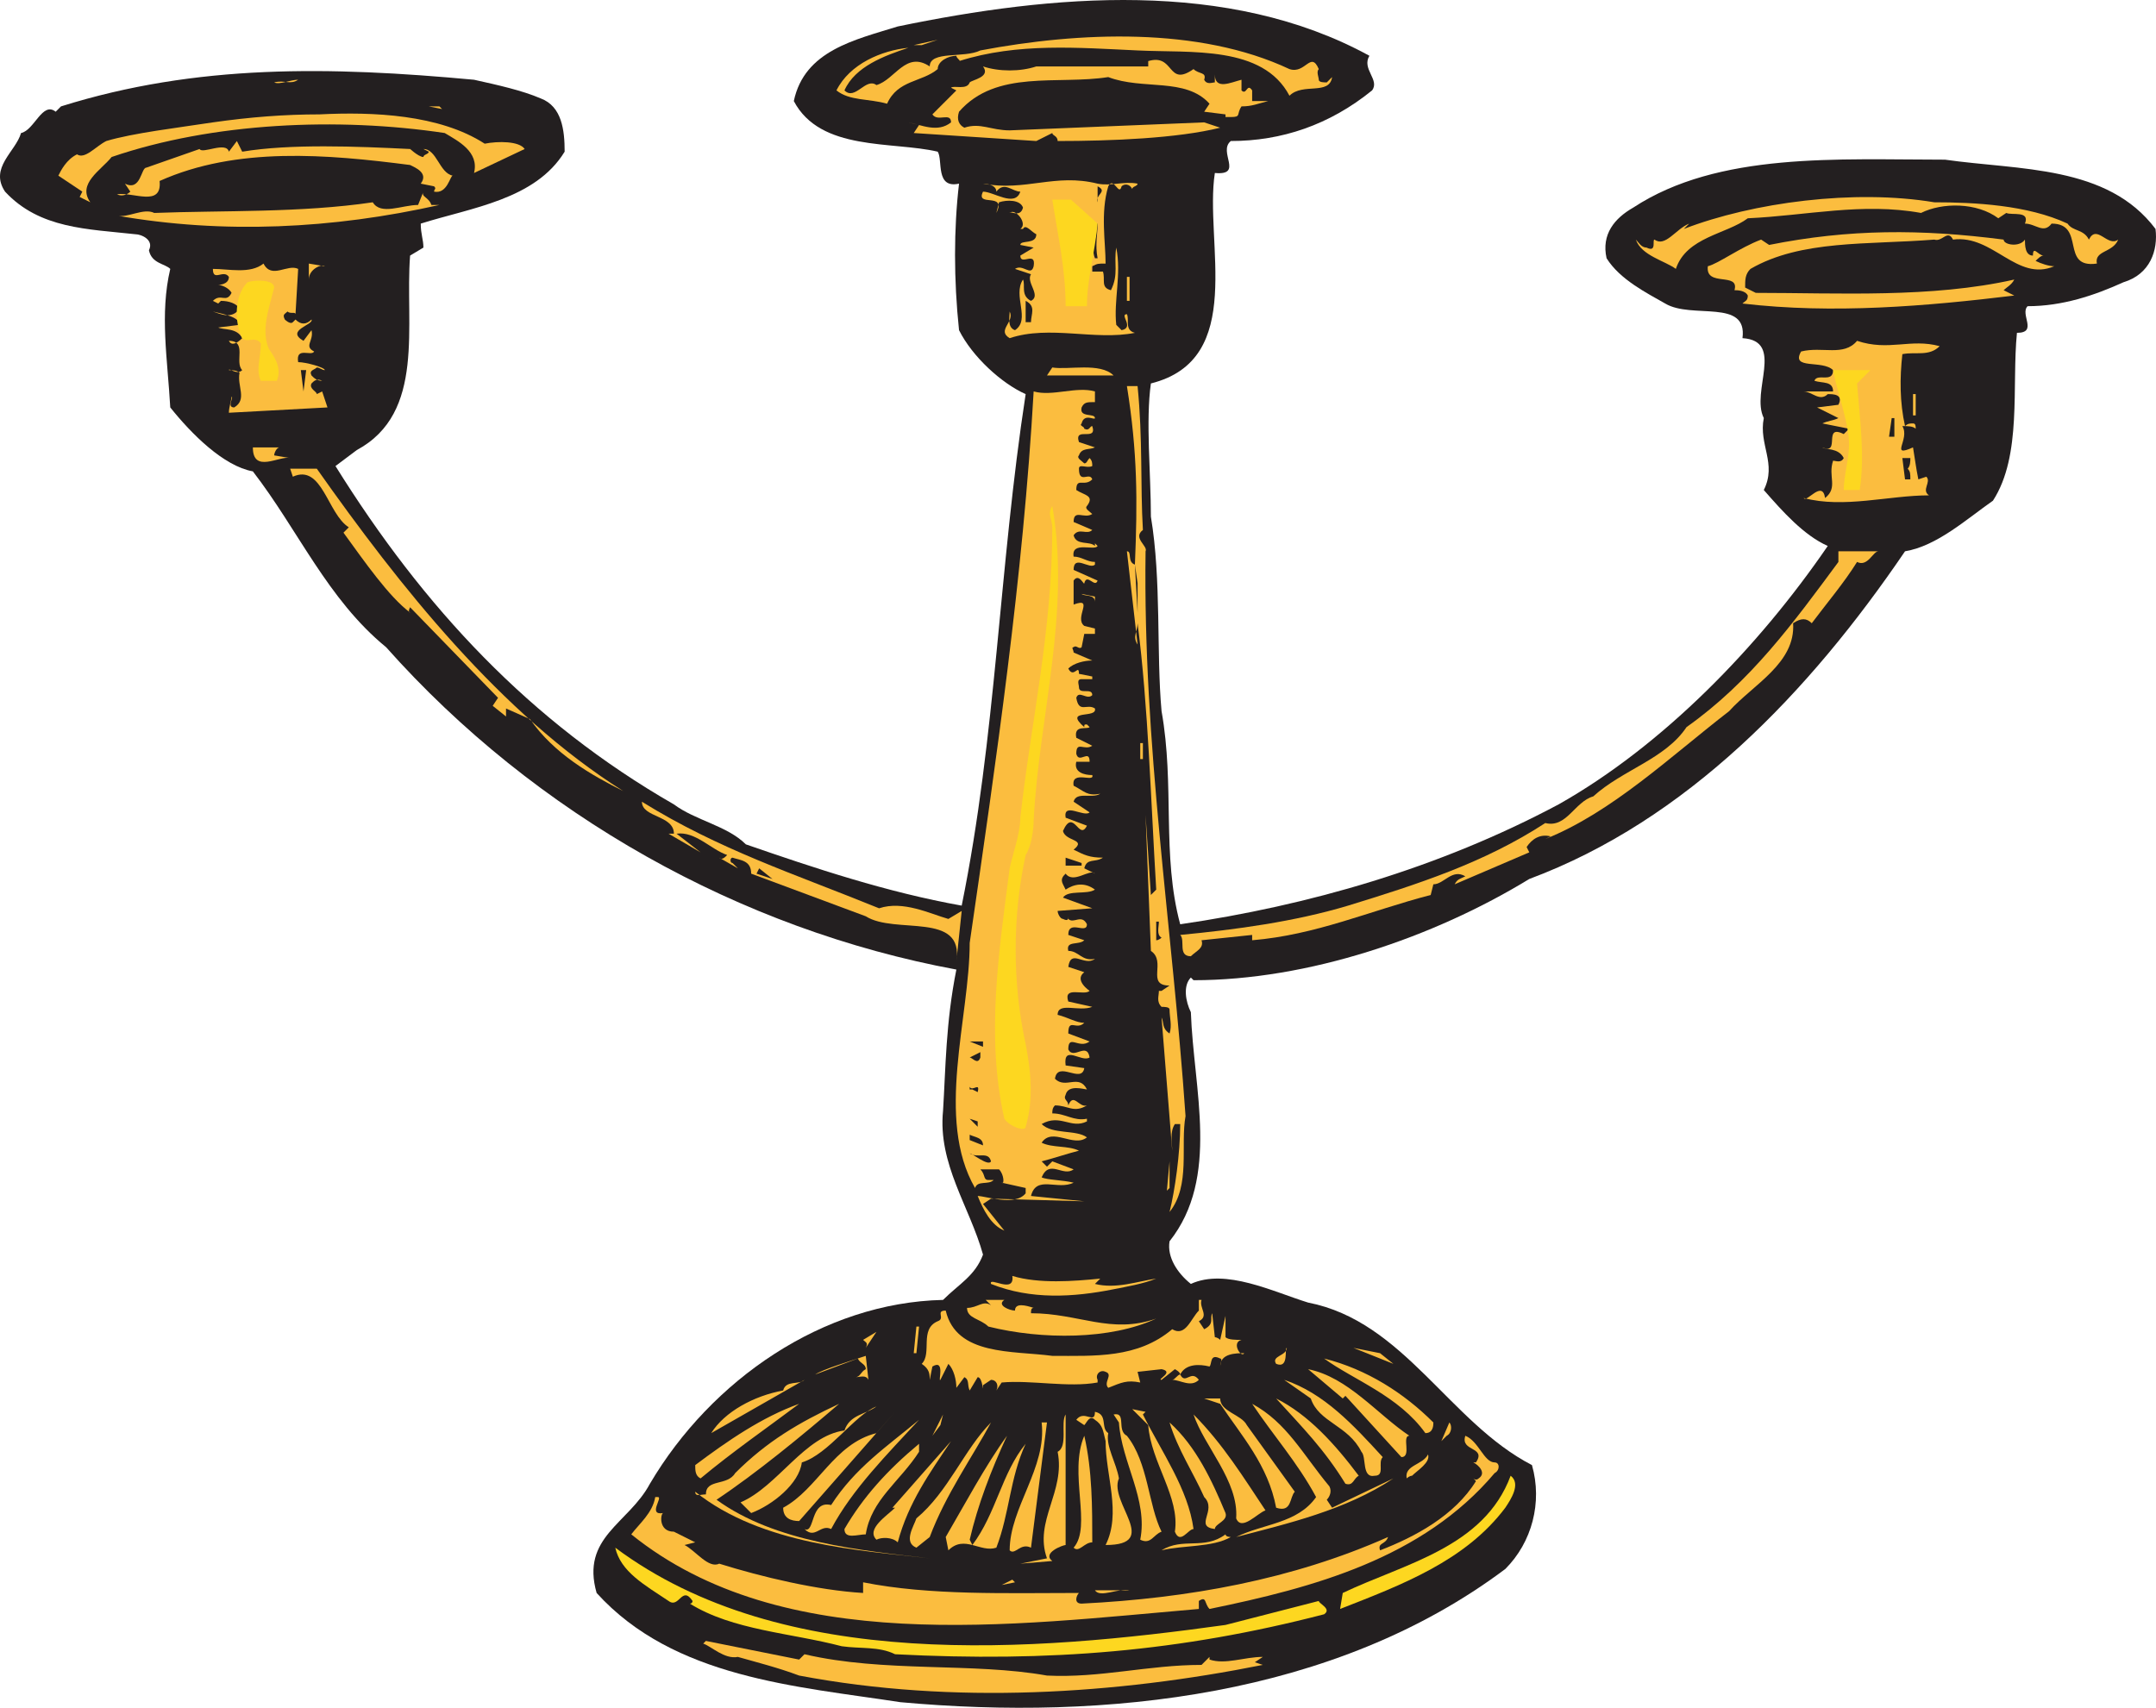
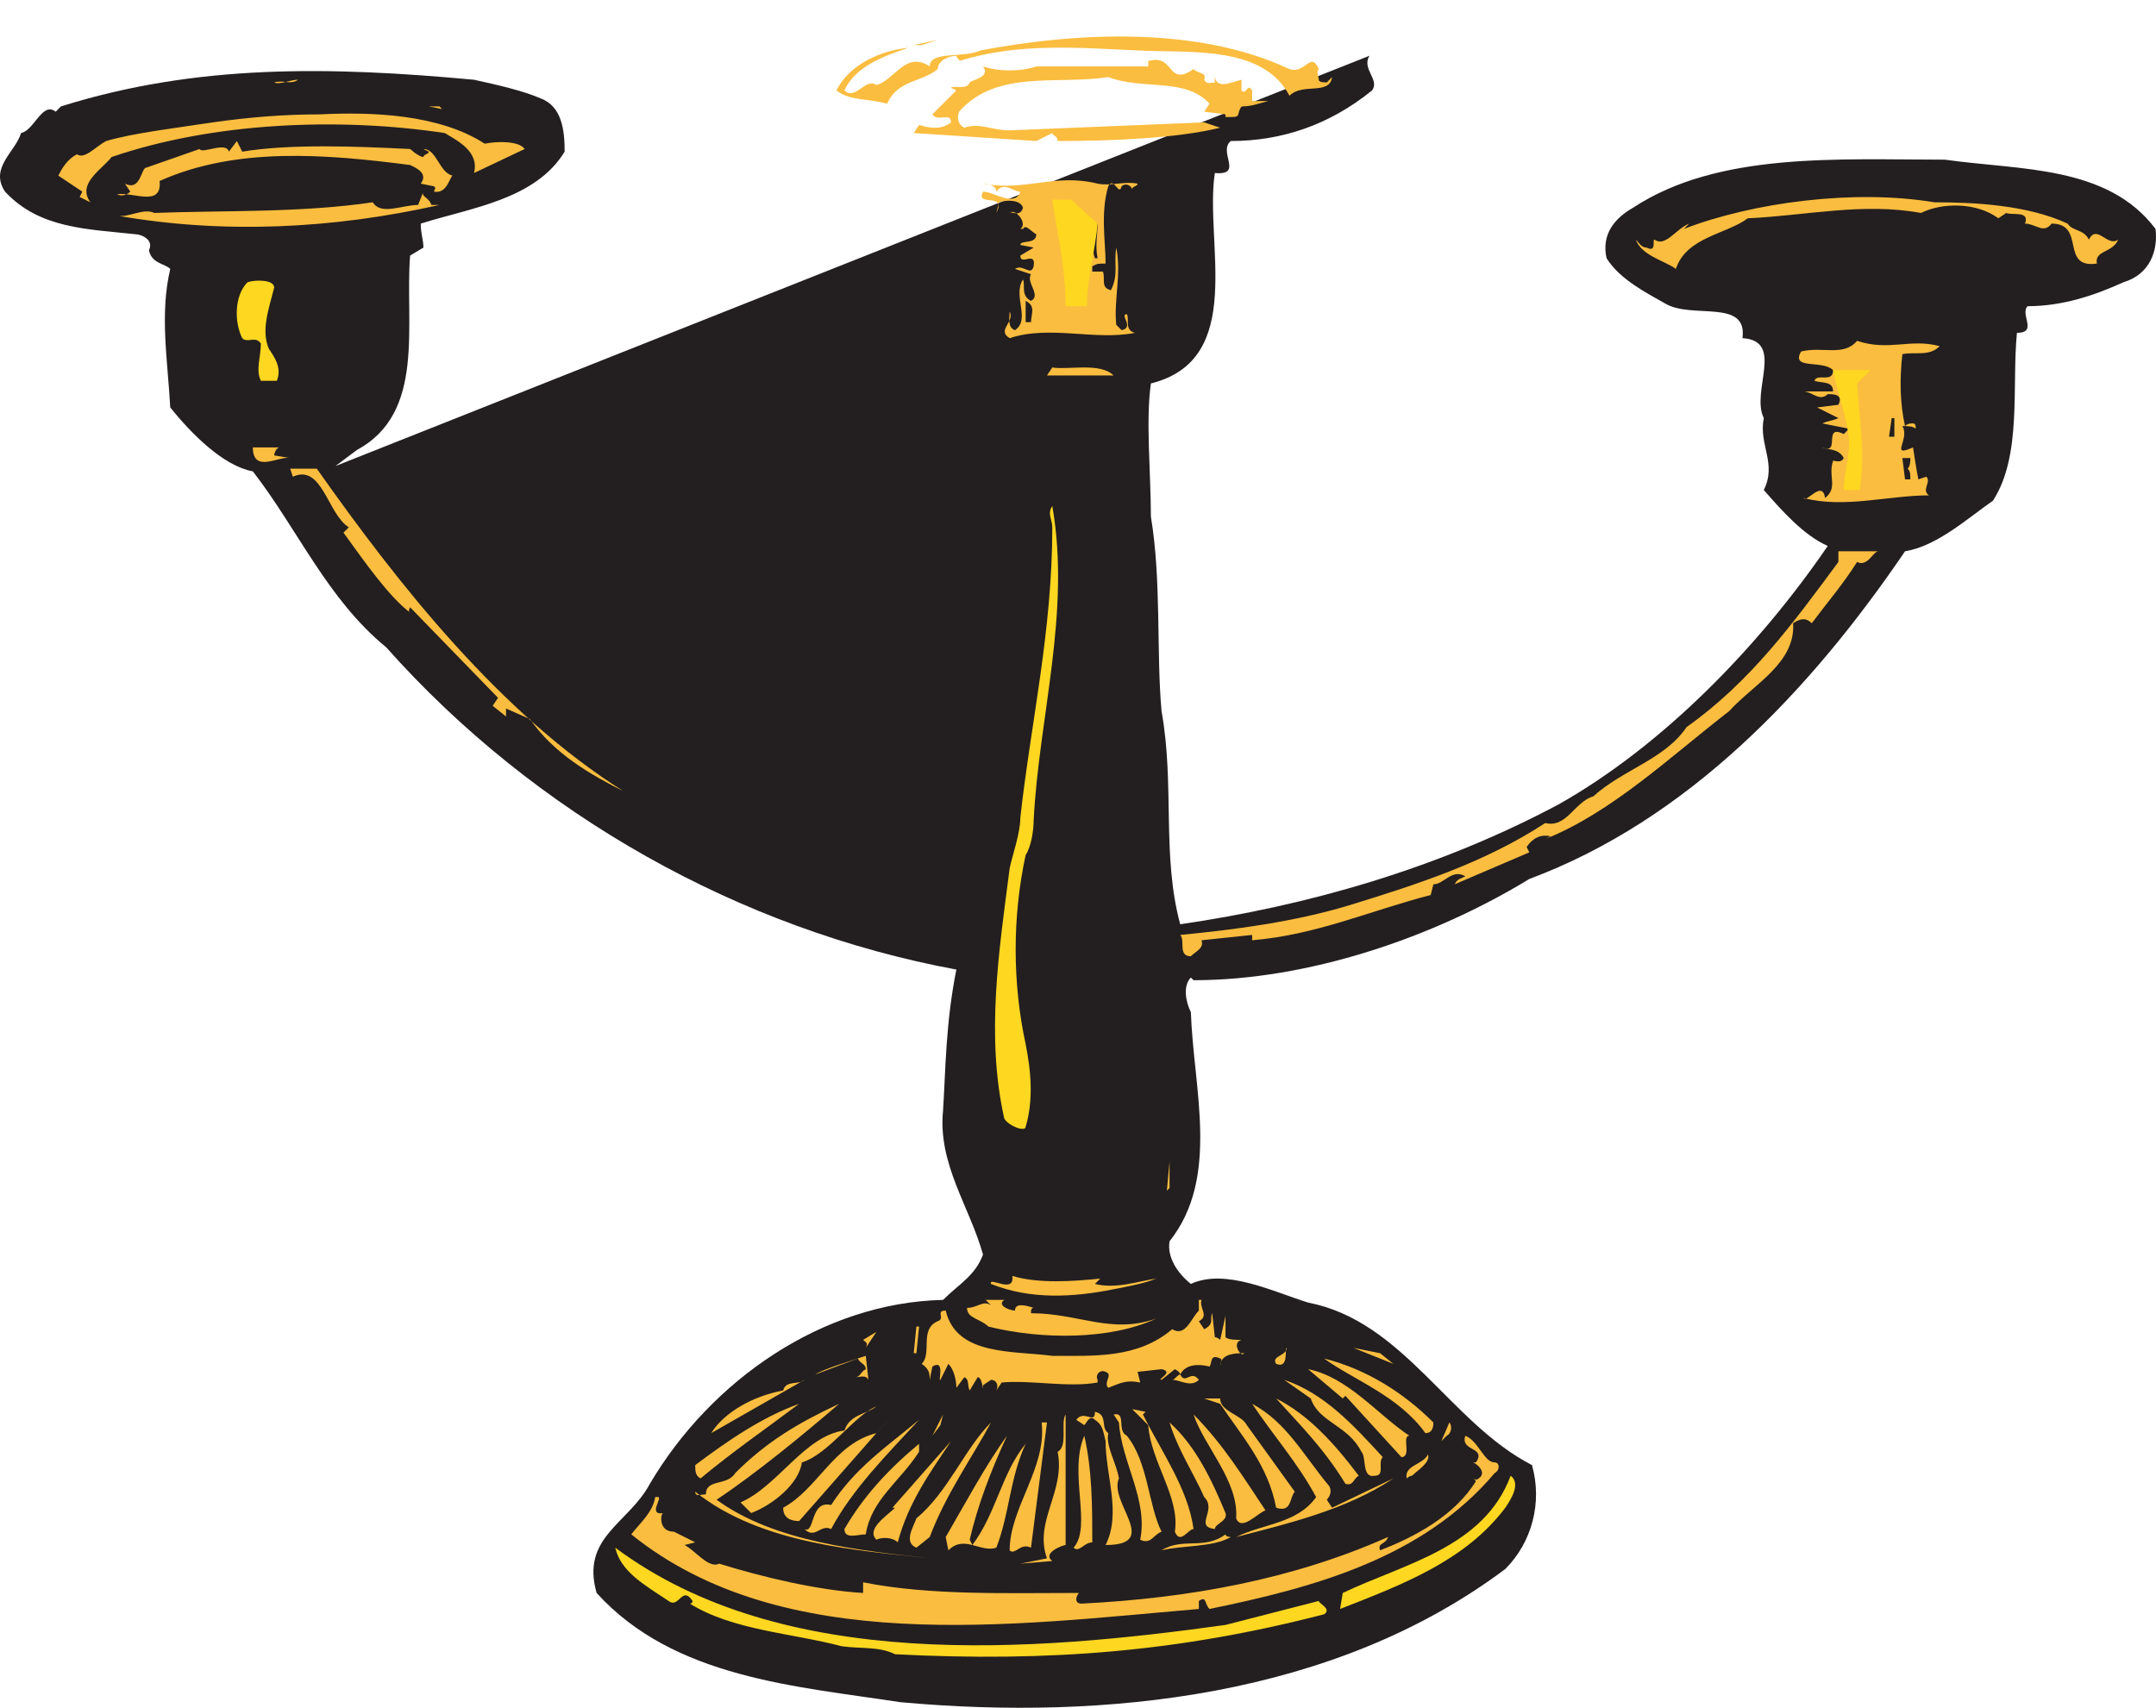
<svg xmlns="http://www.w3.org/2000/svg" width="606.807" height="480.775">
-   <path fill="#231f20" fill-rule="evenodd" d="M385.42 15.7c-2.25 3.75 3 6.75.75 9.75-12 9.75-25.5 14.25-39.75 14.25-3.75 3 3.75 9.75-4.5 9-3 19.5 9 52.5-18 59.25-1.5 10.5 0 25.5 0 37.5 3 18 1.5 38.25 3 54.75 3.75 21 0 40.5 5.25 60 36-5.25 72.75-15.75 106.5-33.75 29.25-16.5 56.25-44.25 75.75-72.75-6.75-3-12.75-9.75-18-15.75 3.75-7.5-1.5-12.75 0-20.25-3.75-7.5 6-21.75-6-22.5 1.5-11.25-14.25-5.25-21.75-9.75-5.25-3-12.75-6.75-16.5-12.75-1.5-6.75 2.25-11.25 7.5-14.25 24-15.75 57.75-13.5 87.75-13.5 21 3 45.75 1.5 59.25 19.5.75 6-1.5 12.75-9 15-8.25 3.75-17.25 6.75-27 6.75-2.25 2.25 3 7.5-3 7.5-1.5 15 1.5 34.5-6.75 47.25-7.5 5.25-15.75 12.75-24.75 14.25-27 39.75-61.5 75.75-105.75 92.25-27 16.5-62.25 28.5-94.5 28.5l-.75-.75c-2.25 2.25-1.5 6.75 0 9.75.75 21.75 8.25 46.5-6 64.5-.75 4.5 2.25 9 6 12 9.75-4.5 23.25 2.25 33 5.25 27 5.25 39.75 33.75 63 45.75 3 10.5 0 21.75-7.5 29.25-48 36-112.5 42.75-170.25 37.5-29.25-4.5-63.75-6.75-85.5-30.75-4.5-15.75 9-19.5 15-30.75 17.25-29.25 48.75-51 82.5-51.75 4.5-4.5 9-6.75 11.25-12.75-3.75-13.5-12.75-25.5-11.25-40.5.75-12 .75-24.75 3.75-39.75-60.75-11.25-118.5-43.5-160.5-90.75-16.5-13.5-24.75-33-37.5-49.5-8.25-1.5-17.25-10.5-23.25-18-.75-13.5-3-26.25 0-39-1.5-1.5-5.25-1.5-6-5.25 1.5-3-2.25-4.5-3.75-4.5-13.5-1.5-27-1.5-36.75-12-4.5-6.75 3-11.25 4.5-16.5 3.75-.75 6-9 9.75-6l1.5-1.5c38.25-12 75.75-11.25 116.25-7.5 6.75 1.5 13.5 3 18.75 5.25 6 2.25 6.75 9 6.75 15-8.25 13.5-26.25 15.75-40.5 20.25 0 3 .75 4.5.75 6.75l-3.75 2.25c-1.5 19.5 4.5 44.25-15 54.75l-6 4.5c24.75 39.75 54.75 72 95.25 95.25 6 4.5 15 6 20.25 11.25 19.5 6.75 39.75 13.5 60.75 17.25 9.75-48 10.5-95.25 18-144-6.75-3-15-10.5-18.75-18-1.5-14.25-1.5-28.5 0-41.25-6.75 1.5-4.5-6.75-6-9-12.75-3-33 0-40.5-14.25 3-14.25 17.25-17.25 29.25-21 43.5-9 93-13.5 132.75 8.25" />
+   <path fill="#231f20" fill-rule="evenodd" d="M385.42 15.7c-2.25 3.75 3 6.75.75 9.75-12 9.75-25.5 14.25-39.75 14.25-3.75 3 3.75 9.75-4.5 9-3 19.5 9 52.5-18 59.25-1.5 10.5 0 25.5 0 37.5 3 18 1.5 38.25 3 54.75 3.75 21 0 40.5 5.25 60 36-5.25 72.75-15.75 106.5-33.75 29.25-16.5 56.25-44.25 75.75-72.75-6.75-3-12.75-9.75-18-15.75 3.75-7.5-1.5-12.75 0-20.25-3.75-7.5 6-21.75-6-22.5 1.5-11.25-14.25-5.25-21.75-9.75-5.25-3-12.75-6.75-16.5-12.75-1.5-6.75 2.25-11.25 7.5-14.25 24-15.75 57.75-13.5 87.75-13.5 21 3 45.75 1.5 59.25 19.5.75 6-1.5 12.75-9 15-8.25 3.75-17.25 6.75-27 6.75-2.25 2.25 3 7.5-3 7.5-1.5 15 1.5 34.5-6.75 47.25-7.5 5.25-15.75 12.75-24.75 14.25-27 39.75-61.5 75.75-105.75 92.25-27 16.5-62.25 28.5-94.5 28.5l-.75-.75c-2.25 2.25-1.5 6.75 0 9.75.75 21.75 8.25 46.5-6 64.5-.75 4.5 2.25 9 6 12 9.75-4.5 23.25 2.25 33 5.25 27 5.25 39.75 33.75 63 45.75 3 10.5 0 21.75-7.5 29.25-48 36-112.5 42.75-170.25 37.5-29.25-4.5-63.75-6.75-85.5-30.75-4.5-15.75 9-19.5 15-30.75 17.25-29.25 48.75-51 82.5-51.75 4.5-4.5 9-6.75 11.25-12.75-3.75-13.5-12.75-25.5-11.25-40.5.75-12 .75-24.75 3.75-39.75-60.75-11.25-118.5-43.5-160.5-90.75-16.5-13.5-24.75-33-37.5-49.5-8.25-1.5-17.25-10.5-23.25-18-.75-13.5-3-26.25 0-39-1.5-1.5-5.25-1.5-6-5.25 1.5-3-2.25-4.5-3.75-4.5-13.5-1.5-27-1.5-36.75-12-4.5-6.75 3-11.25 4.5-16.5 3.75-.75 6-9 9.75-6l1.5-1.5c38.25-12 75.75-11.25 116.25-7.5 6.75 1.5 13.5 3 18.75 5.25 6 2.25 6.75 9 6.75 15-8.25 13.5-26.25 15.75-40.5 20.25 0 3 .75 4.5.75 6.75l-3.75 2.25c-1.5 19.5 4.5 44.25-15 54.75l-6 4.5" />
  <path fill="#fbbd3f" fill-rule="evenodd" d="M362.92 19.45c4.5 1.5 6-5.25 8.25 0-.75.75 0 2.25 0 3s1.5.75 2.25.75l1.5-1.5c-.75 5.25-8.25 1.5-12 5.25-7.5-14.25-27.75-12-42.75-12.75-16.5-.75-33.75-2.25-50.25 3 .75 0-.75-.75-.75-1.5-2.25 0-5.25 1.5-5.25 3.75-4.5 3.75-11.25 3-14.25 9.75-5.25-1.5-10.5-.75-14.25-3.75 3.75-7.5 12.75-11.25 20.25-12-6.75 2.25-15 5.25-18 12 3 3 6-3.75 9-1.5 5.25-1.5 8.25-9.75 15-5.25 0-4.5 9.75-2.25 14.25-4.5 27.75-5.25 61.5-6.75 87 5.25M257.17 12.7l6.75-1.5-4.5 1.5zm0 0" />
  <path fill="#fbbd3f" fill-rule="evenodd" d="M335.92 19.45c1.5 1.5 3.75.75 3 3 .75 1.5 2.25.75 3 .75v-2.25c0 4.5 4.5 2.25 7.5 1.5v3c1.5 1.5 1.5-2.25 3 0v3h4.5c-3 .75-4.5 1.5-7.5 1.5-1.5 2.25 0 3-3 3h-1.5v-.75l-6-.75 1.5-2.25c-6.75-7.5-18.75-3.75-28.5-7.5-14.25 2.25-31.5-2.25-42 9.75-.75 2.25 0 3.75 1.5 4.5 4.5-1.5 7.5.75 12.75.75l54.75-2.25 4.5 1.5c-12 3-30.75 3.75-45.75 3.75 0-1.5-1.5-1.5-1.5-2.25l-4.5 2.25-34.5-2.25 1.5-2.25-3-.75c3.75.75 8.25 3 12 0 0-3-3.75 0-5.25-2.25l6.75-6.75-1.5-.75c.75-.75 4.5.75 5.25-1.5.75-.75 6-1.5 3.75-4.5 4.5 1.5 10.5 1.5 15 0h31.5v-1.5c7.5-2.25 5.25 7.5 12.75 2.25m-252 3c-2.25 1.5-3.75 0-6.75.75 1.5.75 4.5-.75 6.75-.75m40.5 8.25-3.75-.75h3zm12 9.75c3.75-.75 9.75-.75 11.25 1.5l-14.25 6.75c1.5-6-4.5-9-8.25-11.25-30-4.5-65.25-3-93.75 6.75-3 3.75-9.75 7.5-6 12.75l-3-1.5.75-1.5-6.75-4.5c.75-1.5 2.25-4.5 5.25-6 2.25 1.5 5.25-2.25 8.25-3.75 7.5-2.25 20.25-3.75 30-5.25 10.5-1.5 20.25-2.25 30-2.25 15-.75 33.75 0 46.5 8.25" />
  <path fill="#fbbd3f" fill-rule="evenodd" d="M68.17 42.7c13.5-2.25 32.25-1.5 47.25-.75-.75-.75 2.25 2.25 3.75 2.25 0-.75 1.5-.75 1.5-1.5l-1.5-.75c3.75 0 4.5 6.75 8.25 7.5-.75 0-1.5 5.25-5.25 4.5 0-.75.75-.75 0-1.5l-3.75-.75c2.25-3-1.5-4.5-3-5.25-23.25-3-48.75-5.25-70.5 4.5.75 7.5-7.5 3-12 3.75 1.5.75 3 0 3.75-.75l-1.5-2.25c4.5 2.25 4.5-4.5 6-4.5l15-5.25c.75 1.5 7.5-2.25 8.25.75l2.25-3 1.5 3m252 9c0 .75-1.5.75-1.5 1.5-.75-1.5-2.25-1.5-3-.75-.75 3-2.25-3-3.75 0-2.25 7.5-.75 15.75-.75 21.75-2.25 0-2.25 0-3.75.75v1.5h3c.75 2.25-.75 4.5 2.25 5.25 2.25-4.5.75-7.5 1.5-12 1.5 7.5-.75 15 0 21.75l1.5 1.5c3.75-.75-.75-4.5 1.5-4.5.75 1.5-.75 4.5 2.25 5.25-11.25 2.25-24-2.25-35.25 1.5-3.75-2.25 1.5-4.5 0-7.5 0 1.5-.75 4.5 1.5 5.25 4.5-3-.75-9.75 2.25-14.25.75 1.5-.75 4.5 2.25 6 3-1.5-1.5-5.25 0-7.5l-4.5-1.5c2.25-1.5 4.5 2.25 5.25-.75.75-4.5-3.75 0-3.75-3l3.75-2.25-3.75-.75c0-1.5 4.5 0 4.5-3-1.5-.75-3-3-3.75-1.5h-.75c2.25-1.5-1.5-6-3-4.5 0-.75 3 1.5 3.75-1.5-.75-2.25-4.5-2.25-6.75-1.5l-.75 3c3-6-6-1.5-3.75-6 3 0 9 4.5 10.5 0-2.25 0-4.5-3-6.75 0 0-2.25-3.75-2.25-3.75-2.25 12 2.25 20.25-3 32.25 0 3.75.75 7.5-.75 11.25 0" />
-   <path fill="#231f20" fill-rule="evenodd" d="M308.92 56.95v-4.5c3 1.5-.75 2.25 0 4.5" />
  <path fill="#fbbd3f" fill-rule="evenodd" d="M121.42 57.7h2.25c-30 6.75-60.75 8.25-90.75 3 3 .75 7.5-2.25 10.5-.75 19.5-.75 41.25 0 61.5-3 2.25 3.75 8.25.75 12.75.75l1.5-3.75c-.75 1.5 1.5 1.5 2.25 3.75m460.5 5.25c1.5 2.25 4.5 1.5 6 4.5 2.25-4.5 5.25 2.25 8.25 0-1.5 3.75-6.75 3-6 6.75-10.5 1.5-3-11.25-12.75-11.25-2.25 3-4.5 0-7.5 0 1.5-3.75-3.75-2.25-5.25-3l-2.25 1.5c-6-4.5-15.75-4.5-21.75-1.5-16.5-3-32.25.75-48.75 1.5-6 4.5-17.25 5.25-20.25 14.25-3-2.25-9.75-3.75-11.25-8.25.75.75 1.5 2.25 3 2.25 3 1.5 1.5-2.25 2.25-2.25 3 2.25 6-3 9.75-4.5l-1.5 1.5c19.5-7.5 48-11.25 70.5-7.5 11.25 0 26.25.75 37.5 6m-8.25-8.25 5.25.75-5.25-.75m-258.75.75-.75 4.5.75-4.5" />
  <path fill="#231f20" fill-rule="evenodd" d="M308.92 62.95c0 3-.75 6 0 9.75h-.75c-1.5-3.75 1.5-6.75 0-9.75h.75" />
-   <path fill="#fbbd3f" fill-rule="evenodd" d="M563.92 67.45c0 1.5 4.5 2.25 6 0 0 1.5 0 4.5 2.25 4.5 0-3 1.5 0 3 0-.75 0-1.5.75-2.25 1.5 1.5.75 3.75 1.5 5.25 1.5-10.5 4.5-17.25-9-28.5-7.5-1.5-3-3 .75-5.25 0-18.75 1.5-37.5 0-51.75 8.25-1.5 1.5-1.5 3-1.5 5.25l3 1.5c23.25 0 49.5 1.5 72.75-3.75-.75 1.5-2.25 2.25-3 3l3 1.5c-24.75 3-51 5.25-76.5 2.25.75-.75 1.5-.75 1.5-2.25-.75-1.5-3-1.5-3.75-1.5 1.5-5.25-8.25-.75-7.5-6.75 3-.75 9-5.25 15-7.5l2.25 1.5c22.5-4.5 42.75-4.5 66-1.5m-480 8.25-.75 12.75c0-.75-1.5 0-2.25-.75-.75.75-1.5.75-.75 2.25 0 0 1.5 1.5 2.25.75l.75-.75c1.5 1.5 3 1.5 4.5 0 .75 1.5-7.5 3-2.25 6l2.25-3c.75 3-2.25 4.5.75 6-.75 1.5-5.25-1.5-4.5 3 2.25 0 7.5 1.5 7.5 2.25-.75 0-1.5-.75-2.25-.75-.75.75-2.25.75-1.5 2.25.75.75 1.5 1.5 3 1.5-1.5-.75-2.25 0-3 .75-.75 1.5 1.5 2.25 1.5 3l1.5-.75 1.5 4.5-27.75 1.5c0-1.5.75-3.75.75-4.5.75 0-1.5 3 .75 3 3.75-2.25.75-6 1.5-9.75-.75-.75-2.25-.75-3-.75 0-.75 2.25 1.5 3.75 0-2.25-2.25 1.5-8.25-3.75-8.25.75 1.5 2.25.75 3.75-.75-1.5-3-5.25-2.25-6.75-3l6-.75c0-2.25-4.5-3-7.5-3.75 2.25.75 5.25 2.25 7.5-.75-.75-1.5-3-2.25-5.25-2.25l-.75.75-1.5-.75c2.25-2.25 3.75.75 5.25-2.25-.75-1.5-3-2.25-3.75-2.25 0 0 3 0 3-2.25-1.5-2.25-4.5 1.5-4.5-2.25 4.5 0 10.5 1.5 14.25-1.5 2.25 4.5 6.75 0 9.75 1.5m7.5-.75c-.75-.75-4.5.75-4.5 3.75v-4.5l4.5.75m225.75 3h.75v6.75h-.75v-6.75" />
  <path fill="#231f20" fill-rule="evenodd" d="M290.17 90.7h-1.5v-6c3 1.5 1.5 3.75 1.5 6" />
  <path fill="#fbbd3f" fill-rule="evenodd" d="M545.92 97.45c-3 3-6.75 1.5-10.5 2.25-.75 6.75-.75 13.5.75 20.25.75-.75 1.5-.75 2.25-.75s.75.75.75 1.5c-.75-.75-2.25-.75-3.75-.75 2.25 3.75-3.75 9 3 6 .75 4.5.75 5.25 1.5 9l2.25-.75c1.5 1.5-1.5 3.75.75 5.25-11.25 0-24 3.75-35.25.75.75 1.5 5.25-5.25 6 0 3.75-3 .75-6 2.25-10.5.75 0 2.25.75 3-.75-1.5-3-5.25-2.25-6-3 5.25 2.25 0-6.75 6-3.75l1.5-1.5-7.5-1.5c1.5-.75 3-.75 4.5-1.5l-6-3 6-.75c1.5-3-1.5-3-3-3-2.25 2.25-4.5-.75-6.75-.75h8.25c0-3-3-2.25-5.25-3 .75-2.25 5.25.75 5.25-3-3-3-12 0-9-5.25 6-1.5 12 1.5 15.75-3 9 3 15-.75 23.25 1.5m-232.5 8.25h1.5-20.25l1.5-2.25c4.5.75 13.5-1.5 17.25 2.25" />
  <path fill="#231f20" fill-rule="evenodd" d="m85.42 110.2-.75-6h1.5zm0 0" />
-   <path fill="#fbbd3f" fill-rule="evenodd" d="M320.17 108.7c1.5 15 .75 27.75 1.5 40.5-3 2.25 1.5 4.5.75 6-.75 54.75 7.5 105 11.25 159-1.5 8.25 1.5 19.5-4.5 27 1.5-6 3-16.5 3-24.75h-1.5c-1.5 2.25-.75 5.25-.75 7.5l-3-37.5c.75 1.5 0 3 2.25 4.5.75-2.25 0-4.5 0-6.75 0-.75-1.5-.75-2.25-.75-1.5-1.5-.75-3-.75-4.5h.75l2.25-1.5c-6.75 0-.75-6.75-5.25-9.75l-1.5-38.25 1.5 22.5 1.5-1.5c-1.5-24.75-2.25-51.75-5.25-75 0 2.25-1.5 3.75 0 6l-3-26.25c1.5 0 0 3 2.25 3.75.75-18 .75-31.5-2.25-50.25h3m-12 1.5v3c-2.25 0-3 0-3.75 1.5-.75 3 3.75 1.5 3.75 3 0 .75-3-1.5-3.75 1.5-.75.75.75.75.75 1.5 1.5.75 1.5-.75 2.25-.75 1.5 4.5-5.25 0-3.75 4.5l4.5 1.5c-1.5.75-3.75 0-4.5 2.25-.75.75.75 1.5 1.5 2.25.75 0 .75-.75 1.5-1.5.75.75.75 1.5.75 2.25-1.5.75-3.75-.75-3.75.75 0 4.5 3 .75 3.75 3-2.25 2.25-4.5-.75-4.5 3 2.25 1.5 5.25 1.5 3 4.5-.75.75.75 1.5 1.5 2.25-2.25 1.5-5.25-1.5-5.25 2.25l5.25 2.25c-1.5 1.5-3.75-.75-5.25 1.5.75 3 4.5 1.5 6 3v-.75l.75.75c-.75 1.5-7.5-1.5-6.75 3 2.25 0 3.75 1.5 6 1.5v.75c-1.5 1.5-6-3-6 1.5l6.75 3c-.75 2.25-3-2.25-3.75.75 0 .75-1.5-3-3-.75v6.75c6-2.25 0 3.75 3 6l3 .75v1.5h-3l-.75 3.75c-.75.75-1.5-.75-2.25 0-.75 0 0 .75 0 1.5l5.25 2.25c-2.25 0-5.25.75-6.75 2.25 1.5 3 3-1.5 3 1.5l3.75.75v.75h-3c-1.5 0-.75 1.5-.75 2.25 0 2.25 3.75 0 3.75 2.25-1.5 1.5-3.75-1.5-4.5.75.75 4.5 3 1.5 5.25 3 .75 3-9 0-3 5.25 0-.75 0-.75.75-.75l.75.75c-.75.75-4.5-.75-3.75 3l4.5 2.25c-2.25 1.5-4.5-1.5-4.5 2.25.75 3 3.75-1.5 3.75 2.25h-3.75c-.75 3 2.25 3.75 4.5 3.75.75 2.25-6-1.5-5.25 3 3 1.5 3.75 3 7.5 2.25-2.25 1.5-6.75-.75-7.5 2.25l4.5 3c-1.5 1.5-7.5-3-6.75 1.5l6 2.25c-2.25 4.5-3.75-5.25-6.75 1.5.75 3 6.75 2.25 3 5.25 3 1.5 4.5 2.25 8.25 2.25-2.25 1.5-4.5 0-5.25 3l3 1.5c-1.5-1.5-6 3-8.25 0-.75.75-1.5 1.5-.75 3l.75 1.5c2.25-1.5 5.25-2.25 8.25 0-2.25 1.5-7.5 0-9 2.25l8.25 3-9.75.75c0 .75.75 2.25 1.5 2.25 1.5.75 1.5 0 1.5-.75v.75c1.5 1.5 3.75-1.5 5.25 1.5 0 3-5.25-1.5-5.25 3l4.5 1.5c-1.5 1.5-5.25 0-4.5 3 3 0 3.75 3 7.5 2.25-3 2.25-6.75-3-7.5 2.25l4.5 1.5c-3 2.25 1.5 5.25 1.5 5.25-1.5 1.5-7.5-1.5-6 3l6.75 1.5c-3.75 1.5-9.75-1.5-9.75 2.25 3 .75 5.25 2.25 7.5 2.25-2.25 2.25-4.5-1.5-4.5 3l6 2.25c-3 2.25-6-2.25-6 2.25 1.5 3 5.25-2.25 6 2.25-2.25 1.5-7.5-3.75-6.75 2.25l5.25.75c-.75 4.5-7.5-2.25-8.25 3 3 3 6.75-1.5 9 3-.75 0-5.25-1.5-6 1.5-.75 1.5.75 1.5.75 3 1.5-3.75 3 .75 5.25 0-3.75 2.25-5.25 0-9 0-.75.75-.75 1.5-.75 2.25 3.75 0 6 2.25 9.75 1.5v.75c-4.5 2.25-7.5-2.25-12.75.75 3 3 9.75 1.5 12.75 3.75-3.75 3-9.75-3-12.75 1.5 3 1.5 7.5.75 10.5 2.25-3 .75-7.5 2.25-10.5 3l1.5 1.5 1.5-1.5 6 2.25c-3 2.25-6.75-3-9 2.25 1.5.75 6 .75 9 1.5-4.5 2.25-10.5-2.25-12 3.75l15 1.5-26.25-.75-2.25 1.5 6 7.5c-3.75-1.5-6-6-7.5-9.75 2.25 0 10.5 3 13.5-.75v-1.5l-6.75-1.5c.75.75.75-2.25-.75-3.75h-5.25c1.5 1.5.75 3 2.25 3h1.5c-1.5 1.5-4.5 0-5.25 2.25-11.25-19.5-1.5-48-1.5-69 7.5-51.75 15-102.75 18-155.25 5.25 1.5 12-1.5 17.25 0m230.25.75h.75v6h-.75v-6" />
  <path fill="#231f20" fill-rule="evenodd" d="M533.17 122.95h-1.5l.75-5.25h.75v5.25" />
  <path fill="#fbbd3f" fill-rule="evenodd" d="M78.67 125.95c-.75 0-1.5 1.5-1.5 2.25l4.5.75c-3-.75-10.5 4.5-10.5-3h7.5" />
  <path fill="#231f20" fill-rule="evenodd" d="M537.67 128.95c0 .75 0 2.25-.75 3 .75.75.75 1.5.75 3h-1.5l-.75-6h2.25" />
  <path fill="#fbbd3f" fill-rule="evenodd" d="M89.17 131.95c23.25 33 51.75 69 86.25 90.75-9-4.5-19.5-10.5-26.25-20.25l-6.75-3v2.25l-3.75-3 1.5-2.25-24.75-25.5c-.75 1.5 0 1.5 0 1.5-6-4.5-12.75-14.25-18.75-22.5l1.5-1.5c-6-3.75-7.5-18-15.75-14.25l-.75-2.25h7.5m439.5 23.25c-1.5 0-3 4.5-6 3-3.75 6-8.25 11.25-12.75 17.25-1.5-1.5-3-1.5-5.25 0 .75 11.25-11.25 17.25-18 24.75-16.5 12.75-33 28.5-51.75 36l1.5-.75c-3-.75-5.25.75-6.75 3l.75 1.5-21 9c.75-1.5 1.5-1.5 3-2.25-3.75-2.25-6 2.25-9 2.25l-.75 3c-17.25 4.5-32.25 11.25-50.25 12.75v-1.5l-14.25 1.5c.75 2.25-1.5 3-3 4.5-3.75 0-1.5-4.5-3-6 15.75-1.5 32.25-3.75 47.25-8.25 19.5-6 38.25-12 55.5-23.25 6 1.5 8.25-6 13.5-7.5 8.25-7.5 20.25-10.5 26.25-19.5 18-12.75 30-29.25 42.75-46.5v-3h11.25" />
  <path fill="#231f20" fill-rule="evenodd" d="m320.17 172.45-.75-13.5.75 5.25zm0 0" />
-   <path fill="#fbbd3f" fill-rule="evenodd" d="M308.17 169.45c0-2.25-3-1.5-3.75-2.25l3.75.75v1.5m-191.25 5.25 2.25 3.75-2.25-3.75m204 34.5h.75v4.5h-.75v-4.5m-73.5 46.5c6.75-2.25 14.25 1.5 19.5 3l3.75-2.25-1.5 14.25c2.25-14.25-17.25-7.5-25.5-12.75l-32.25-12c0-3.75-3-3.75-5.25-4.5-.75 0-.75 1.5 0 1.5l1.5 1.5-5.25-3c.75.75 1.5 0 2.25-.75-4.5-1.5-9-6.75-14.25-6l6.75 5.25-9-5.25h1.5c0-5.25-9-4.5-9-9 21.75 13.5 42.75 20.25 66.75 30" />
  <path fill="#231f20" fill-rule="evenodd" d="M304.42 243.7h-4.5v-2.25l4.5 1.5v.75m-91.5 2.25.75-1.5 3.75 3zm113.25 13.5c0 1.5-.75 3.75.75 4.5 0 0-.75.75-1.5.75v-5.25h.75m-49.5 35.25-3.75-1.5h3.75zm-.75 3c-.75 2.25-2.25 0-3 0l3-1.5v1.5m-.75 9.75-1.5-.75h-.75v-.75c.75 1.5 3-1.5 2.25 1.5m0 9.75-2.25-2.25 2.25.75zm1.5 5.25-3.75-1.5v-1.5c1.5.75 3.75.75 3.75 3m2.25 4.5c-.75 1.5-5.25-2.25-6-2.25 2.25 1.5 5.25-.75 6 2.25" />
  <path fill="#fbbd3f" fill-rule="evenodd" d="m328.42 335.2.75-8.25v7.5zm-18.75 24.75-1.5 1.5c6 1.5 12-.75 17.25-1.5-3.75 1.5-8.25 2.25-12 3-11.25 2.25-23.25 3-34.5-1.5-.75-2.25 6.75 3 6-2.25 7.5 2.25 17.25 1.5 24.75.75m24.75 5.25-4.5 3.75 4.5-3.75m-51.75.75c-2.25 1.5 1.5 3 3 3 0-2.25 3-1.5 5.25-.75-.75 0-.75.75-.75 1.5 13.5 0 22.5 6 35.25 1.5-12.75 6-32.25 6-47.25 2.25-2.25-2.25-6-2.25-6-5.25 3 0 4.5-2.25 6.75-.75l-1.5-1.5h5.25" />
  <path fill="#fbbd3f" fill-rule="evenodd" d="M338.17 365.95c-.75 2.25 2.25 4.5-.75 6l1.5 2.25c3-1.5 1.5-3 2.25-4.5l.75 6.75s.75 0 1.5.75l1.5-6.75v6c.75.75 3 .75 4.5.75-3 .75 0 5.25.75 3.75-2.25 0-6.75 0-6.75 3.75 0-.75.75-2.25 0-2.25-3-1.5-2.25 1.5-3 2.25-3-.75-6.75-.75-8.25 2.25 1.5 3 3-1.5 5.25 1.5-2.25 2.25-5.25 0-7.5 0 .75 0 1.5-1.5 2.25-1.5 0-.75-1.5-1.5-1.5-1.5l-3.75 3c-1.5 0 3.75-2.25 0-3l-6.75.75.75 3c-3.75-.75-5.25 0-9 1.5-1.5-1.5 1.5-3.75-.75-4.5-1.5-.75-3 .75-2.25 2.25v.75c-8.25 1.5-18.75-.75-27 0l-1.5 2.25c.75-1.5 0-3-1.5-3l-2.25 1.5c0 3 0-2.25-1.5-2.25l-2.25 3.75c-.75-1.5 0-3-1.5-3.75l-2.25 3c0-2.25-.75-5.25-2.25-6.75l-2.25 4.5c-.75.75 1.5-6-2.25-3.75l-.75 3.75c0-1.5 0-3-2.25-4.5 3-3-.75-9.75 4.5-12 2.25-.75-.75-3 2.25-3 3 12.75 18.75 11.25 30 12.75 12 0 24 .75 33.75-7.5 3.75 2.25 5.25-3 7.5-5.25v-3h.75m-80.25 15h-.75l.75-7.5h.75l-.75 7.5m-14.25-1.5c.75-1.5 0-1.5-.75-2.25l3.75-2.25-3 4.5m115.5 4.5c-1.5-2.25 3-2.25 3-4.5-.75 0 .75 6-3 4.5m33 0-11.25-4.5 7.5 1.5zm-147.75 4.5c-.75-1.5-2.25-.75-3.75-.75 1.5 0 1.5-1.5 3-2.25 0-1.5-1.5-1.5-2.25-3l-12 4.5c2.25-1.5 9.75-3.75 14.25-5.25l.75 6.75m159 12c0 .75 0 3-2.25 3-7.5-10.5-20.25-15-28.5-21 12 3 22.5 9.75 30.75 18m-6.75 3.75c-2.25 0 .75 6-2.25 6l-15.75-17.25-.75.75-9.75-8.25c11.25 2.25 19.5 12.75 28.5 18.75m-7.5 6c-1.5 1.5.75 5.25-2.25 5.25-3.75.75-2.25-5.25-3.75-6.75-3.75-7.5-12-8.25-14.25-15l-7.5-5.25c11.25 3.75 19.5 12.75 27.75 21.75m-189-6.75c3.75-6 12-10.5 20.25-12 .75-3 4.5-1.5 6-3l-26.25 15m143.25-9.75c0 3.75 6 4.5 7.5 7.5l13.5 18.75c-1.5 1.5-.75 6-5.25 4.5-2.25-12-9.75-20.25-15.75-29.25l-4.5-1.5h4.5m39 21.75c-1.5.75-1.5 3-3.75 2.25-6-9.75-12-15.75-19.5-24 9 4.5 16.5 12.75 23.25 21.75m-157.5-20.25c-9 6.75-18.75 13.5-27.75 21-1.5-.75-1.5-2.25-1.5-3.75 9-6.75 18.75-13.5 29.25-17.25m-23.25 27c16.5 12 40.5 14.25 60 16.5-19.5-2.25-47.25-3.75-66-18.75 0 1.5 1.5.75 3 .75 0-4.5 6-2.25 8.25-6 9-9 18-14.25 29.25-19.5-10.5 9-23.25 19.5-34.5 27" />
  <path fill="#fbbd3f" fill-rule="evenodd" d="M374.17 418.45c.75 1.5 0 3-.75 3.75l1.5 2.25 17.25-8.25c-13.5 9-30 12.75-44.25 16.5 7.5-3.75 17.25-3.75 22.5-11.25-5.25-9.75-12-17.25-18-26.25 9.75 5.25 14.25 14.25 21.75 23.25m-148.5-6.75c-.75 6-8.25 12-14.25 14.25l-3-3c10.5-4.5 18-18.75 29.25-20.25 1.5-4.5 6-4.5 9-6.75-6 2.25-13.5 13.5-21 15.75m96-13.5c5.25 10.5 12.75 21 14.25 32.25-1.5 0-3.75 4.5-5.25.75 1.5-9.75-6.75-19.5-7.5-30l-4.5-4.5 3.75.75-.75.75m-96.75 30c-2.25 0-4.5-.75-4.5-3.75 9.75-5.25 14.25-18 26.25-21l5.25-6-27 30.75m87-24.75c-.75 3.75 2.25 8.25 3 12.75-3 6.75 12 18.75-3.75 18.75 4.5-9 0-19.5 0-29.25-.75-3-.75-4.5-3-6-1.5-1.5-2.25.75-3 1.5l-2.25-1.5c2.25-3 5.25 1.5 5.25-2.25 3.75.75 1.5 4.5 3.75 6m5.25.75c6 7.5 6 19.5 9.75 27-2.25.75-3 3.75-6 2.25 2.25-11.25-5.25-21.75-6-33l-1.5-2.25c3.75-.75.75 4.5 3.75 6m-54.75 0 3-6-.75 3zm37.5 30.75c-.75 0-6.75 2.25-3.75 4.5l-9 .75 7.5-1.5c-3.75-10.5 5.25-18.75 3-30 3-1.5.75-8.25 2.25-10.5v36.75" />
  <path fill="#fbbd3f" fill-rule="evenodd" d="M356.17 425.2c-2.25.75-6.75 6-8.25 2.25.75-10.5-9-20.25-12-29.25 8.25 8.25 14.25 18 20.25 27m-122.25 5.25c-3-1.5-4.5 3-7.5 0 3 1.5 1.5-8.25 7.5-6.75 6.75-10.5 15.75-16.5 24.75-24-9 9.75-18.75 19.5-24.75 30.75m27.75 2.25-3.75 3c-3.75-1.5-.75-6 0-8.25 9-7.5 13.5-19.5 21-27-5.25 9.75-12.75 20.25-17.25 32.25m28.5 3c-3-1.5-4.5 2.25-6 .75 0-12 10.5-23.25 9-36h1.5l-4.5 35.25m54.75-9.75c.75 2.25-3 3-3 4.5-6-.75.75-5.25-3-9-3-6.75-7.5-13.5-9.75-21 7.5 6.75 12 16.5 15.75 25.5m62.25-21.75-1.5 1.5 2.25-5.25c.75.75.75 3-.75 3.75m-134.25 29.25.75 1.5c6.75-9 8.25-20.25 15-28.5-4.5 9.75-4.5 19.5-8.25 29.25-4.5 1.5-9-3.75-13.5.75l-.75-3.75c5.25-9 11.25-20.25 17.25-28.5-4.5 9.75-8.25 19.5-10.5 29.25m34.5.75c-2.25 0-3.75 3-5.25 1.5 5.25-6-1.5-21 3-31.5 2.25 9.75 2.25 20.25 2.25 30" />
  <path fill="#fbbd3f" fill-rule="evenodd" d="M420.67 411.7c1.5 0 1.5 2.25 0 3-20.25 24-51 32.25-80.25 38.25-1.5-1.5-.75-3.75-3-2.25v2.25c-52.5 4.5-117 13.5-159.75-21 2.25-3 6-6 6.75-10.5h.75c1.5 0-3 5.25 1.5 4.5-.75 0-1.5 5.25 3 5.25l6 3-3 .75c3 1.5 6.75 6.75 9.75 5.25 12 3.75 27.75 7.5 40.5 8.25v-3c18.75 3.75 40.5 3 60.75 3-.75.75-1.5 3 .75 3 30-1.5 59.25-6.75 86.25-18.75-.75 2.25-3 1.5-2.25 3.75 9.75-3.75 21-9.75 27-19.5l-.75-.75s.75.75 1.5 0c2.25-1.5 0-3.75-1.5-4.5h.75c3-4.5-4.5-3-3-7.5 3.75 1.5 5.25 7.5 8.25 7.5" />
  <path fill="#fbbd3f" fill-rule="evenodd" d="M252.67 434.2c-1.5-1.5-4.5-1.5-6-.75-3-3 3-6.75 5.25-9h-.75l16.5-18.75c-6 9-12 17.25-15 28.5m6-25.5c-5.25 8.25-13.5 13.5-15 23.25-2.25 0-6 1.5-6-1.5 5.25-9 12-16.5 21-24v2.25m138.75 6.75c-.75 0-1.5.75-1.5.75-.75-3.75 4.5-3.75 6-6.75.75 2.25-3 4.5-4.5 6" />
  <path fill="#fdd720" fill-rule="evenodd" d="M423.67 424.45c-11.25 15-29.25 21.75-46.5 28.5l.75-4.5c17.25-8.25 39.75-12.75 47.25-33 3 2.25 0 6.75-1.5 9" />
  <path fill="#fbbd3f" fill-rule="evenodd" d="M346.42 432.7c-5.25 3-13.5 2.25-19.5 3.75 6-3.75 12 0 18-4.5 0 .75 1.5.75 1.5.75" />
  <path fill="#fdd720" fill-rule="evenodd" d="m344.92 457.45 26.25-6.75c0 .75 3.75 2.25 1.5 3.75-40.5 10.5-77.25 13.5-120.75 11.25-4.5-2.25-9.75-1.5-15-2.25-14.25-3.75-30.75-4.5-42.75-12 .75 0 .75-.75.75-.75-3-4.5-3.75 2.25-6.75 0-6.75-4.5-13.5-8.25-15-15 47.25 35.25 117.75 29.25 171.75 21.75" />
-   <path fill="#fbbd3f" fill-rule="evenodd" d="m266.92 444.7 6 .75-6-.75m15 1.5 3-1.5.75.75zm36 1.5c-3-.75-8.25 2.25-9.75 0h9.75m-91.5 18c22.5 5.25 47.25 2.25 68.25 6 15 .75 28.5-3 43.5-3l2.25-2.25v.75c4.5 1.5 9.75-.75 15-.75l-2.25 1.5 2.25.75c-41.25 8.25-87 11.25-130.5 3-6-2.25-12-3.75-17.25-5.25-3.75.75-7.5-3-9.75-3.75l.75-.75 26.25 5.25 1.5-1.5" />
  <path fill="#fdd720" fill-rule="evenodd" d="M296.17 148.45c0 29.25-6 54.75-9 81.75 0 4.5-2.25 10.5-3 14.25-3 23.25-6.75 47.25-1.5 70.5 1.5 2.25 6 3.75 6 2.25 2.25-7.5 1.5-15.75 0-23.25-3.75-17.25-3.75-36 0-53.25 1.5-2.25 2.25-6.75 2.25-9.75 1.5-29.25 10.5-58.5 5.25-88.5-1.5 2.25 0 3.75 0 6m-219-67.5c0-2.25-5.25-2.25-7.5-1.5-3.75 3.75-3.75 11.25-1.5 15.75 1.5 1.5 3.75-.75 5.25 1.5 0 3.75-1.5 7.5 0 10.5h4.5c1.5-3.75-.75-6.75-2.25-9-2.25-5.25 0-11.25 1.5-17.25M301.42 56.2h-5.25c1.5 9.75 3.75 19.5 3.75 30h6c0-7.5 2.25-15 3-23.25l-7.5-6.75m225 48h-10.5c1.5 7.5 4.5 15 4.5 21 0 3.75-1.5 9-1.5 12.75h4.5c1.5-9.75 0-20.25-.75-30l3.75-3.75" />
</svg>